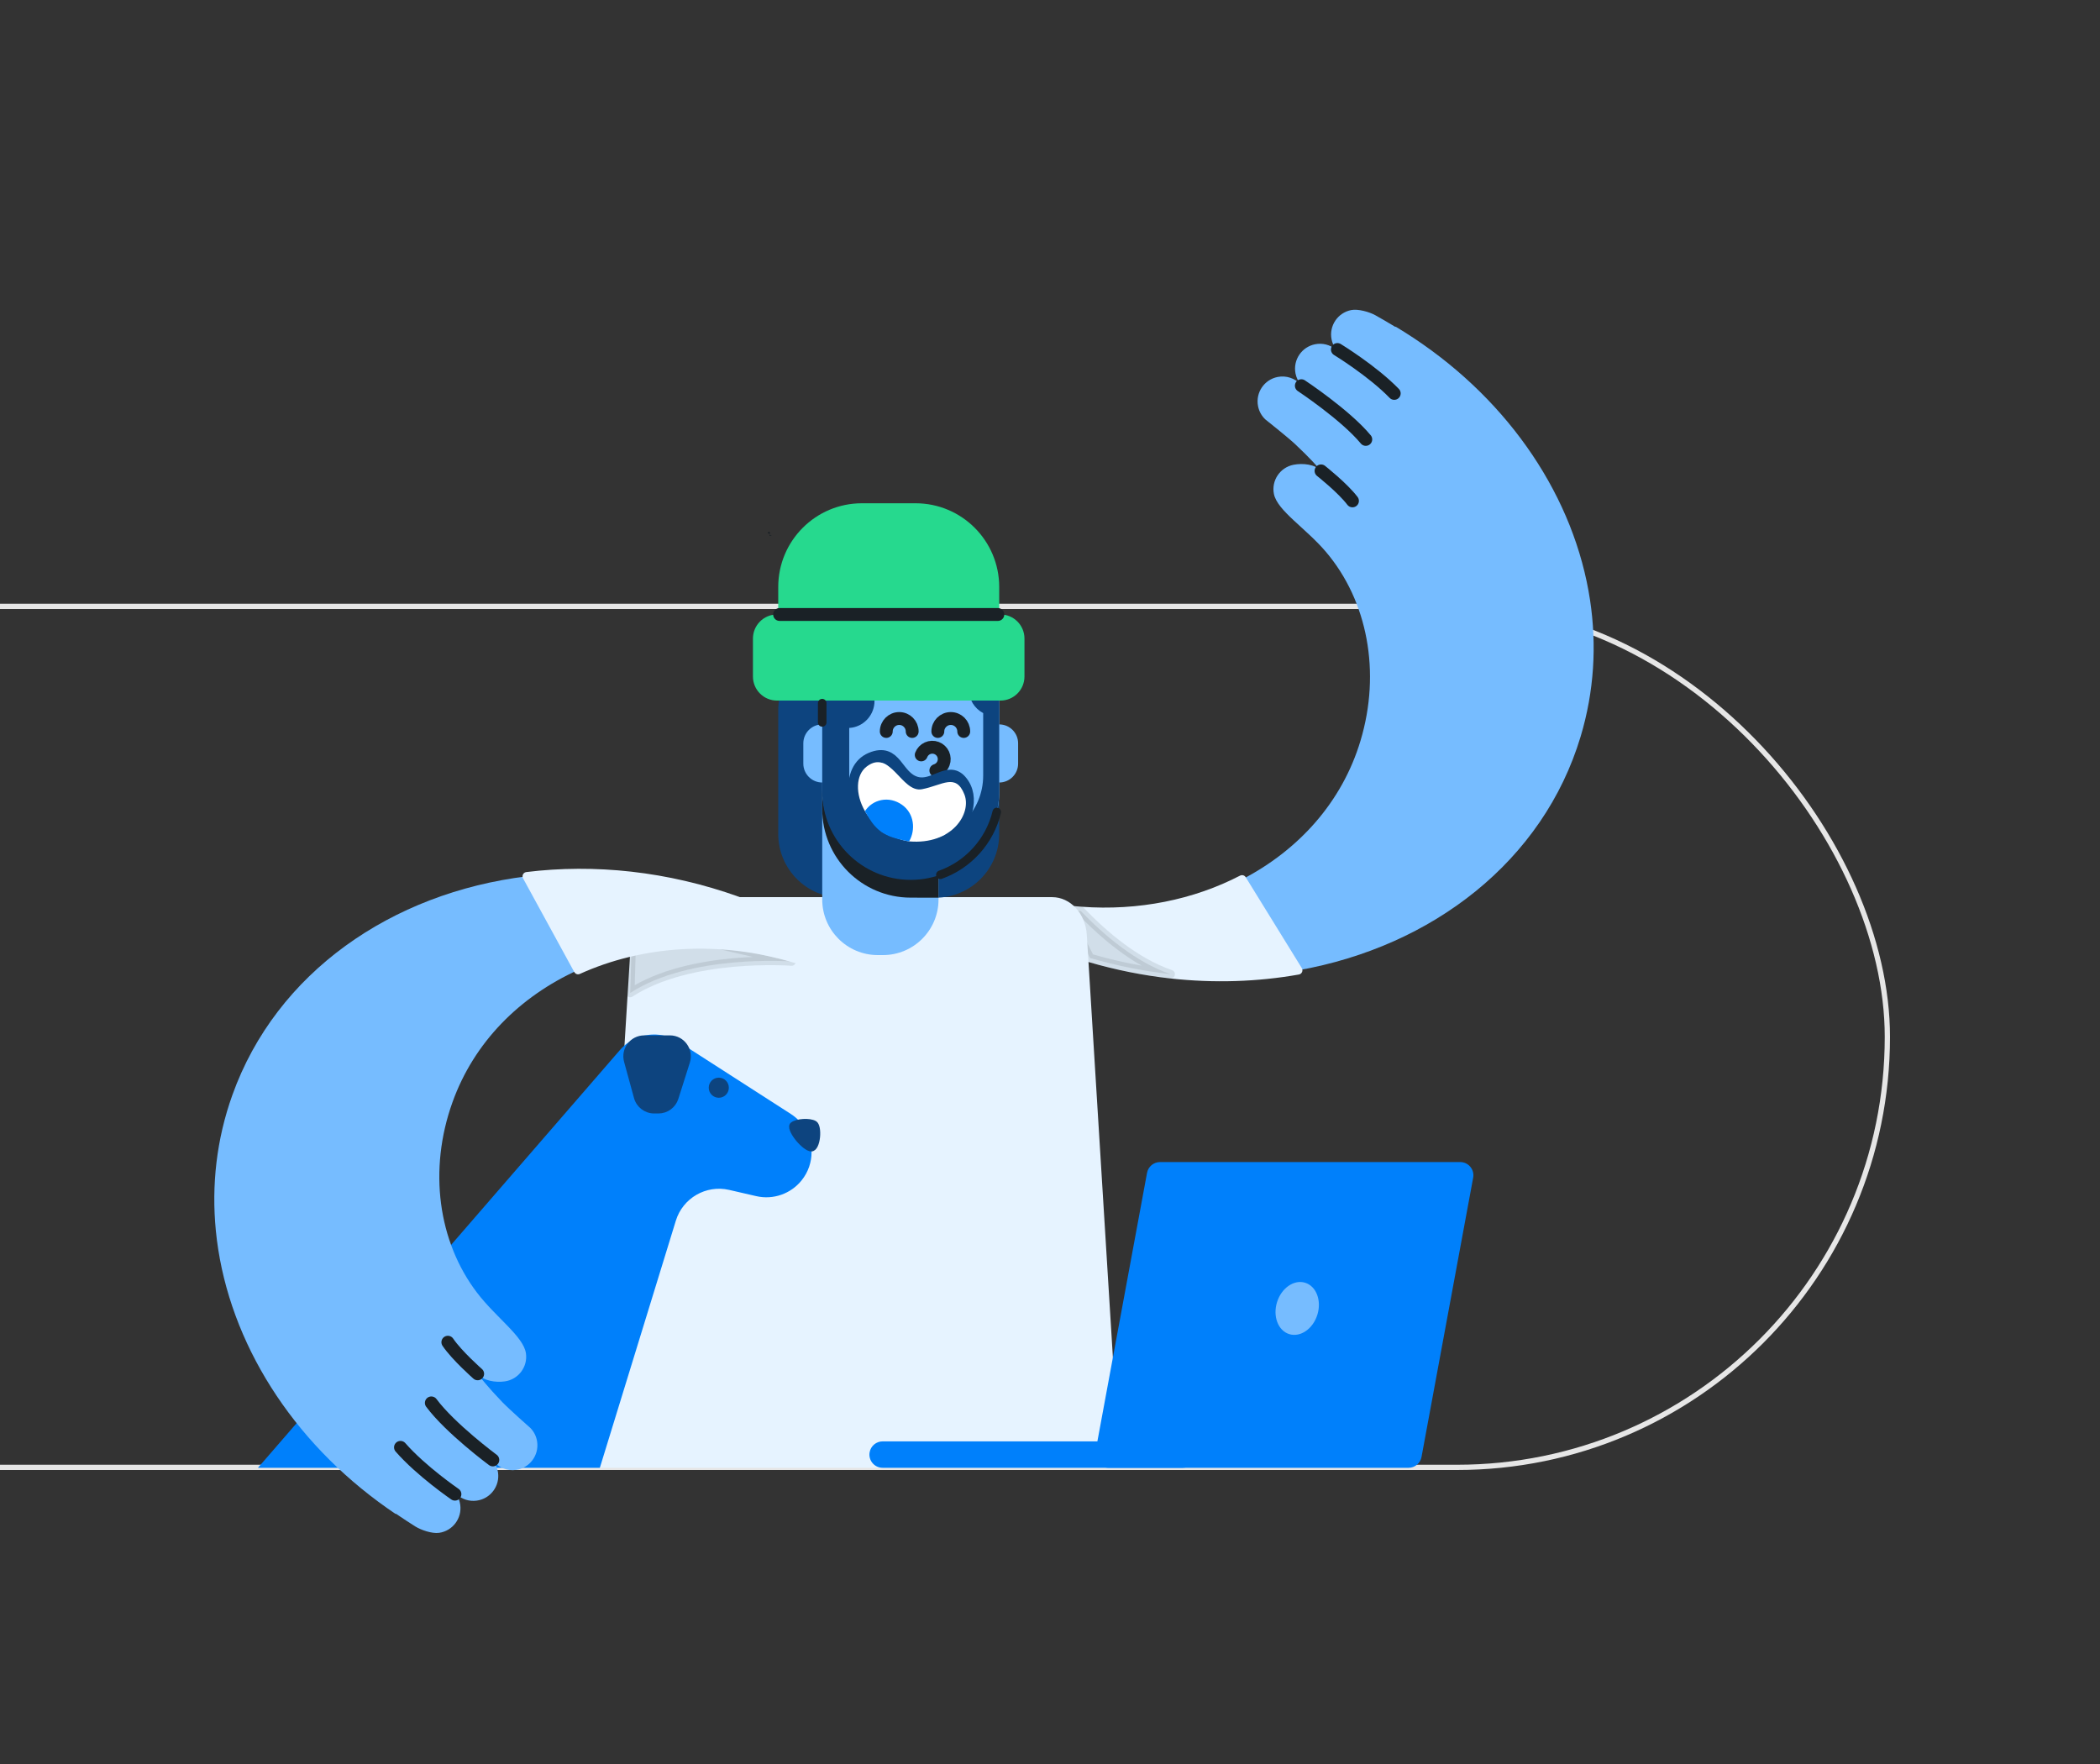
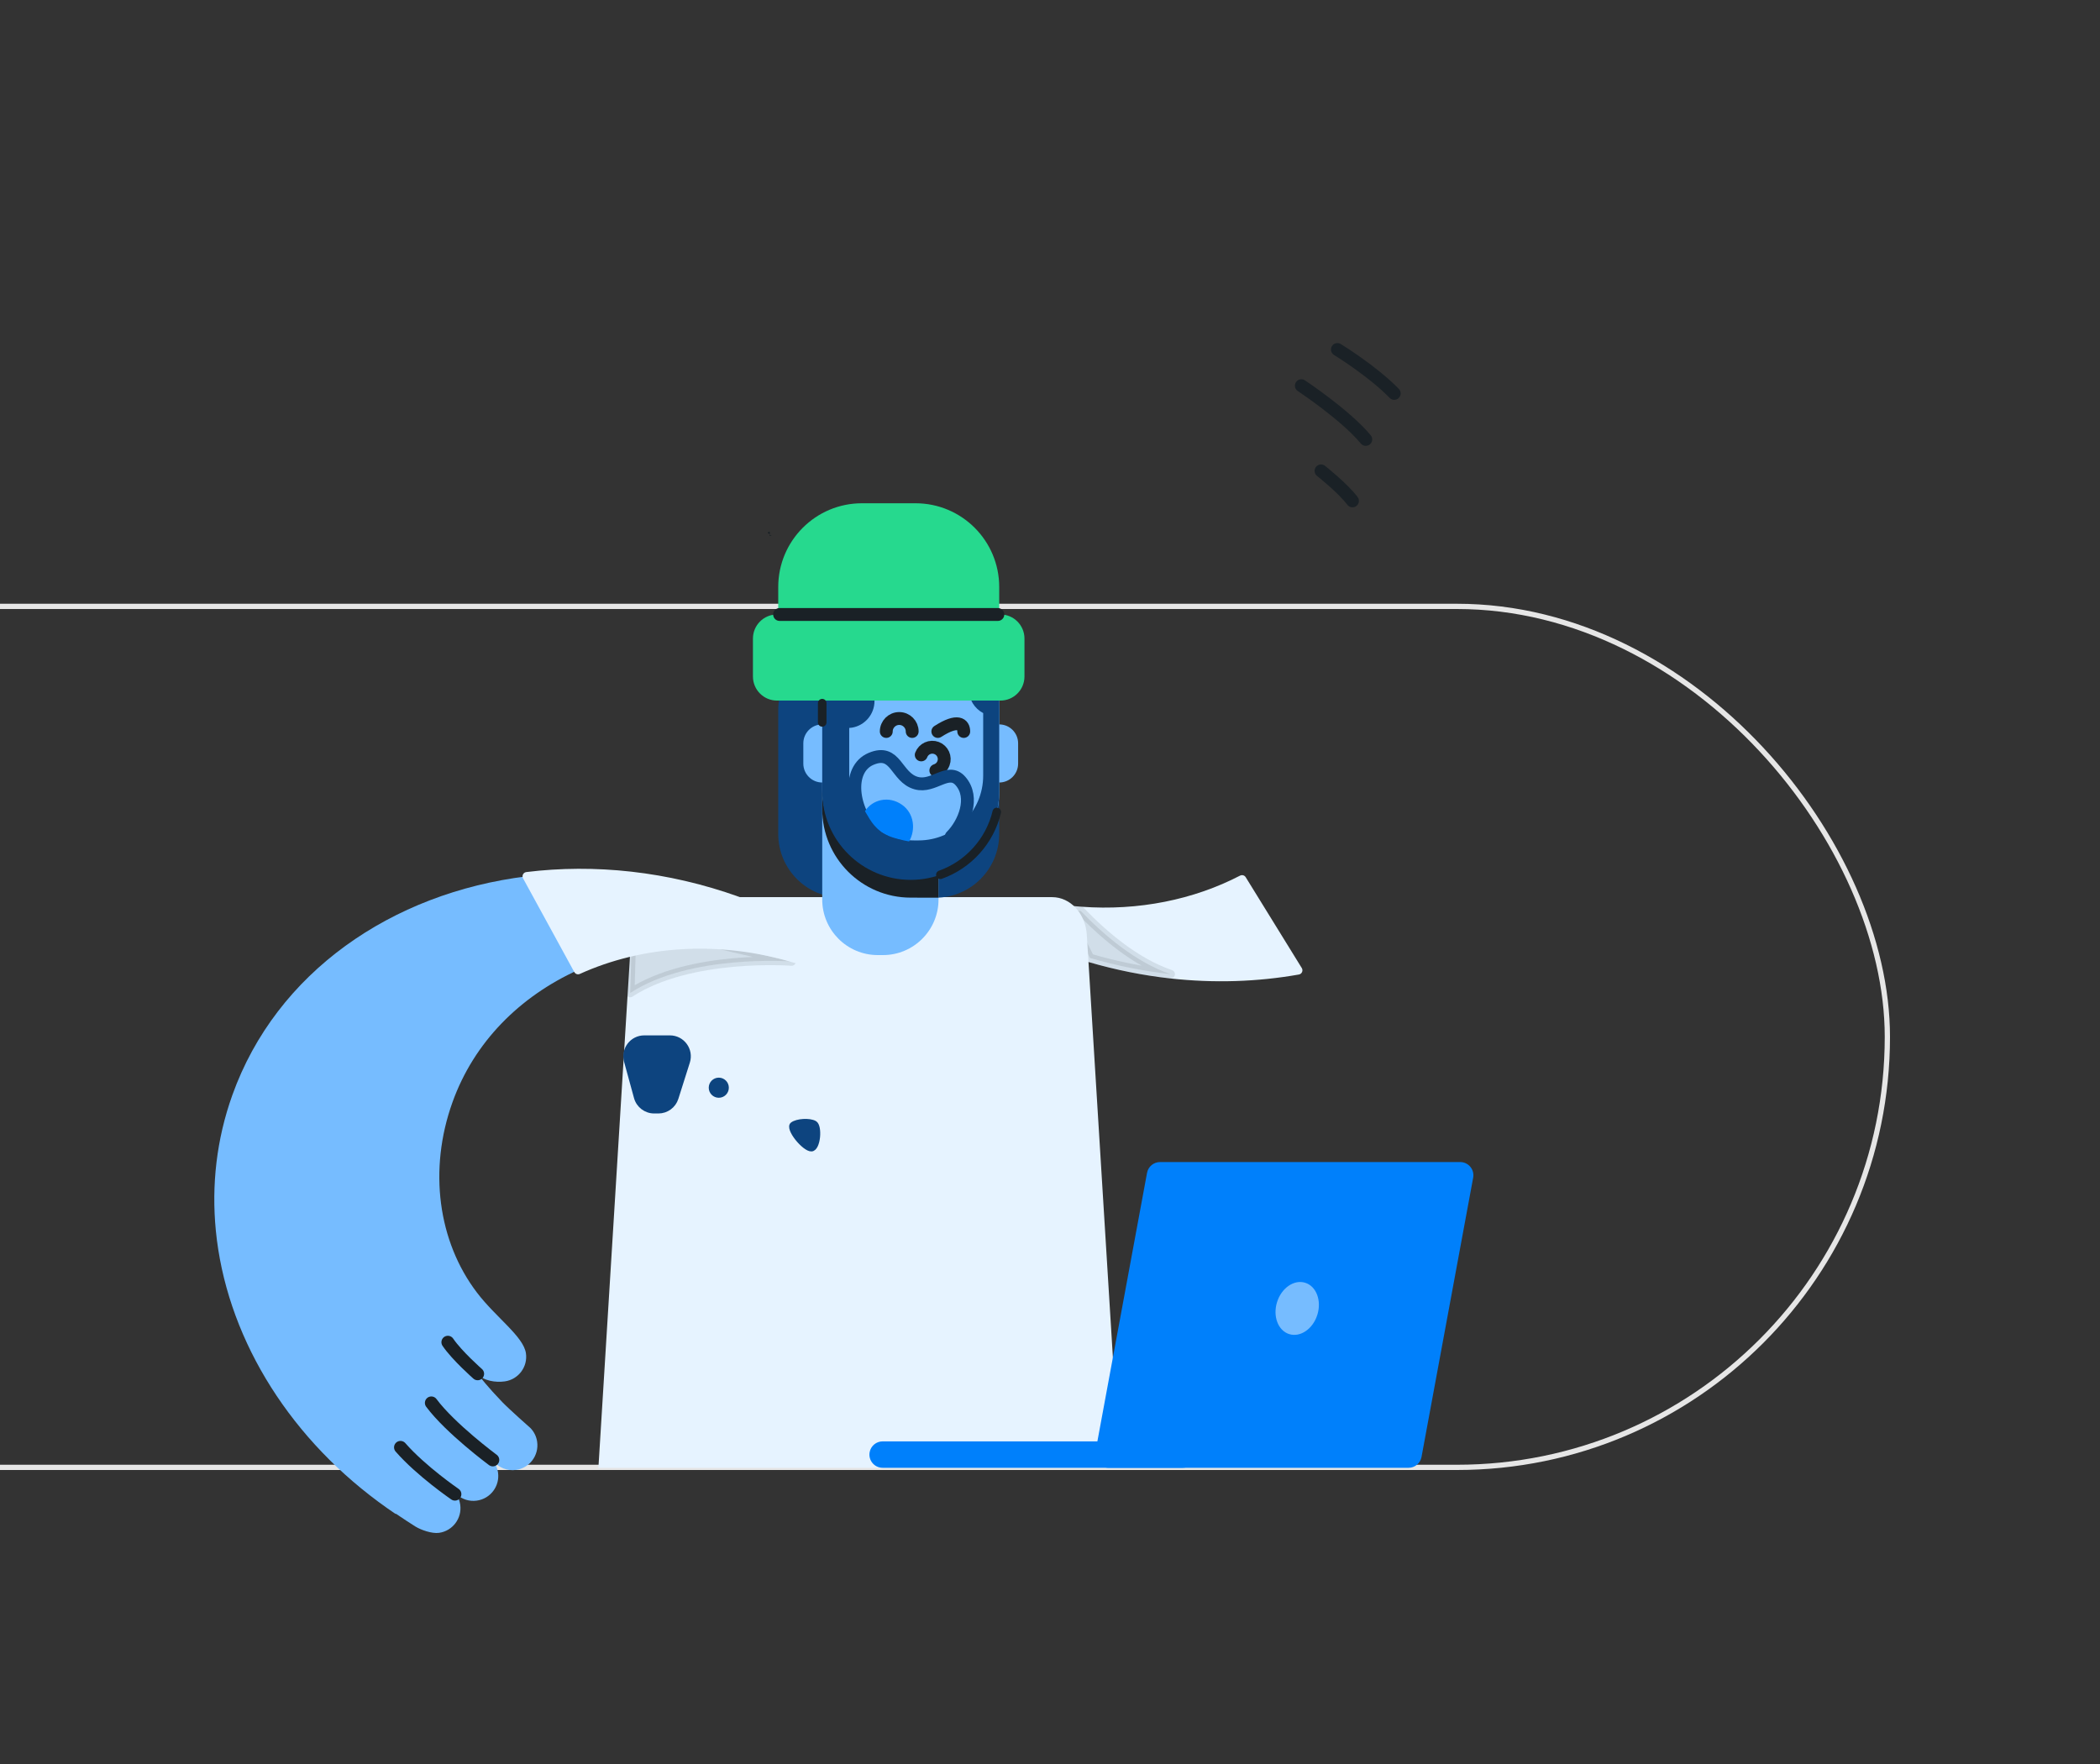
<svg xmlns="http://www.w3.org/2000/svg" width="400" height="336" viewBox="0 0 400 336" fill="none">
  <rect x="0" y="0" width="400" height="336" fill="#333333" stroke="none" />
  <rect x="-143.5" y="115.5" width="503" height="164" rx="82" stroke="#E6E6E6" />
-   <path d="M195.329 171.84C210.112 175.484 224.836 173.606 236.58 167.51C247.365 161.92 255.642 152.776 259.145 141.088C263.066 128.022 260.493 114.471 252.567 105.127C248.727 100.6 243.289 97.268 242.652 94.093C242.137 91.529 243.819 89.032 246.385 88.528C248.161 88.181 250.495 88.43 251.626 89.694C251.117 89.08 249.59 87.312 246.664 84.57C245.23 83.233 241.028 79.899 241.028 79.899C240.331 79.246 239.827 78.379 239.628 77.368C239.124 74.796 240.795 72.307 243.365 71.802C245.019 71.476 246.64 72.062 247.721 73.201L247.729 73.198C247.259 72.615 246.916 71.917 246.763 71.135C246.259 68.564 247.934 66.075 250.503 65.57C251.933 65.286 253.336 65.682 254.39 66.532L254.435 66.481C254.05 65.946 253.767 65.32 253.63 64.63C253.126 62.062 254.801 59.566 257.37 59.061C258.704 58.8 260.841 59.422 261.946 60.031C262.897 60.551 264.392 61.433 265.785 62.269L265.834 62.218C266.973 62.899 268.09 63.605 269.19 64.333C269.229 64.357 269.247 64.367 269.247 64.367L269.278 64.384L269.275 64.388C287.686 76.588 299.932 94.876 302.872 114.338C304.161 122.895 303.656 131.681 301.078 140.274C293.951 164.025 272.818 180.301 247.267 184.819C234.518 187.073 220.67 186.399 206.915 182.265C205.916 181.964 204.926 181.647 203.949 181.318L203.926 181.312L195.33 171.84H195.329Z" fill="#76BCFF" />
  <path d="M247.264 184.818C239.487 186.195 231.302 186.478 222.979 185.555C217.887 184.989 212.744 183.969 207.615 182.473C207.381 182.402 207.147 182.335 206.913 182.265C205.916 181.963 204.927 181.647 203.949 181.319L203.927 181.312L195.328 171.839C197.905 172.475 200.483 172.944 203.045 173.246C203.986 173.361 204.927 173.454 205.864 173.521C216.969 174.347 227.639 172.151 236.579 167.51L247.264 184.818H247.264Z" fill="#E6F3FF" stroke="#E6F3FF" stroke-width="1.634" stroke-linecap="round" stroke-linejoin="round" />
  <path opacity="0.1" d="M222.978 185.555C217.886 184.989 212.743 183.97 207.614 182.473L203.044 173.246C203.985 173.361 204.926 173.454 205.863 173.521C210.206 178.048 216.32 183.296 222.978 185.555Z" fill="#1A2126" stroke="#1A2126" stroke-width="1.634" stroke-linecap="round" stroke-linejoin="round" />
  <path d="M257.612 95.405C255.761 92.957 251.626 89.693 251.626 89.693" stroke="#1A2126" stroke-width="2.452" stroke-linecap="round" stroke-linejoin="round" />
  <path d="M260.147 83.696C256.252 79.003 247.876 73.467 247.876 73.467" stroke="#1A2126" stroke-width="2.452" stroke-linecap="round" stroke-linejoin="round" />
  <path d="M265.568 74.932C261.403 70.637 254.742 66.573 254.742 66.573" stroke="#1A2126" stroke-width="2.452" stroke-linecap="round" stroke-linejoin="round" />
  <path d="M213.276 279.58H113.983L118.606 204.664L119.941 183.053V183.03L120.25 178.046C120.488 174.127 123.202 171.071 126.535 170.893C126.635 170.889 126.739 170.885 126.843 170.885H200.416C203.883 170.885 206.761 174.008 207.01 178.047L208.963 209.704L212.481 266.683L213.277 279.58H213.276Z" fill="#E6F3FF" />
-   <path d="M154.585 219.444C154.585 221.319 153.979 223.211 152.71 224.804C150.642 227.402 147.269 228.582 144.038 227.834L138.898 226.65C134.495 225.634 130.058 228.195 128.73 232.516L114.256 279.58H49.132L114.048 204.663L116.491 201.842L118.064 200.029C119.757 198.078 122.151 197.055 124.576 197.055C124.676 197.055 124.777 197.055 124.877 197.059C124.959 197.063 125.045 197.066 125.13 197.073H125.142C126.555 197.166 127.961 197.609 129.229 198.424L150.625 212.178C153.206 213.838 154.586 216.622 154.586 219.443L154.585 219.444Z" fill="#0080FB" />
  <path d="M127.603 197.623H122.713C120.355 197.623 118.644 199.869 119.267 202.145L121.158 209.051C121.584 210.605 122.995 211.682 124.605 211.682H125.414C126.972 211.682 128.349 210.672 128.82 209.187L131.009 202.28C131.739 199.975 130.019 197.623 127.603 197.623Z" fill="#0D447F" stroke="#0D447F" stroke-width="0.817" stroke-miterlimit="10" />
  <path d="M136.912 208.69C137.744 208.69 138.418 208.015 138.418 207.182C138.418 206.35 137.744 205.675 136.912 205.675C136.081 205.675 135.406 206.35 135.406 207.182C135.406 208.015 136.081 208.69 136.912 208.69Z" fill="#0D447F" stroke="#0D447F" stroke-width="0.817" stroke-miterlimit="10" />
  <path d="M150.93 214.13C149.848 214.942 153.209 218.997 154.568 218.912C155.927 218.827 156.254 214.478 155.21 213.891C154.167 213.303 151.799 213.478 150.93 214.13L150.93 214.13Z" fill="#0D447F" stroke="#0D447F" stroke-width="0.817" stroke-miterlimit="10" />
  <path d="M151.529 182.618C136.958 178.2 122.156 179.298 110.107 184.766C99.043 189.78 90.296 198.474 86.182 209.961C81.578 222.803 83.434 236.471 90.857 246.219C94.453 250.942 99.708 254.557 100.177 257.762C100.556 260.348 98.745 262.753 96.157 263.122C94.364 263.375 92.047 263.003 90.983 261.681C91.459 262.322 92.891 264.168 95.669 267.06C97.031 268.471 101.051 272.021 101.051 272.021C101.713 272.71 102.17 273.603 102.315 274.623C102.683 277.217 100.883 279.614 98.291 279.983C96.621 280.222 95.034 279.551 94.014 278.357L94.007 278.361C94.445 278.967 94.75 279.682 94.862 280.471C95.23 283.066 93.427 285.463 90.834 285.832C89.391 286.04 88.011 285.571 87.003 284.666L86.955 284.715C87.312 285.269 87.561 285.91 87.661 286.606C88.029 289.197 86.226 291.601 83.634 291.97C82.287 292.16 80.187 291.426 79.115 290.76C78.193 290.19 76.747 289.23 75.4 288.322L75.348 288.37C74.248 287.63 73.169 286.867 72.109 286.081C72.072 286.055 72.053 286.044 72.053 286.044L72.024 286.025L72.028 286.022C54.284 272.868 43.019 253.959 41.108 234.369C40.27 225.756 41.237 217.009 44.265 208.563C52.632 185.222 74.593 170.083 100.348 166.919C113.197 165.341 126.991 166.744 140.509 171.598C141.491 171.952 142.462 172.32 143.421 172.7L143.443 172.707L151.528 182.62L151.529 182.618Z" fill="#76BCFF" />
  <path opacity="0.1" d="M120.036 189.139L120.42 176.124L150.781 183.14C150.781 183.14 131.497 181.667 120.036 189.139Z" fill="#1A2126" stroke="#1A2126" stroke-width="1.634" stroke-linecap="round" stroke-linejoin="round" />
  <path d="M151.529 182.618C136.958 178.2 122.156 179.298 110.107 184.766L100.349 166.918C113.198 165.34 126.992 166.743 140.51 171.597C141.492 171.95 142.463 172.319 143.422 172.698L143.444 172.706L151.529 182.618Z" fill="#E6F3FF" stroke="#E6F3FF" stroke-width="1.634" stroke-linecap="round" stroke-linejoin="round" />
  <path d="M85.306 255.66C87.025 258.201 90.983 261.68 90.983 261.68" stroke="#1A2126" stroke-width="2.452" stroke-linecap="round" stroke-linejoin="round" />
  <path d="M82.159 267.218C85.802 272.11 93.873 278.081 93.873 278.081" stroke="#1A2126" stroke-width="2.452" stroke-linecap="round" stroke-linejoin="round" />
  <path d="M76.283 275.686C80.216 280.195 86.654 284.604 86.654 284.604" stroke="#1A2126" stroke-width="2.452" stroke-linecap="round" stroke-linejoin="round" />
  <path d="M178.181 123.166H160.38C153.673 123.166 148.235 128.608 148.235 135.321V158.838C148.235 165.552 153.673 170.994 160.38 170.994H178.181C184.889 170.994 190.327 165.552 190.327 158.838V135.321C190.327 128.608 184.889 123.166 178.181 123.166Z" fill="#0D447F" />
  <path d="M190.326 137.981V132.749C190.326 123.432 182.779 115.879 173.47 115.879C164.161 115.879 156.615 123.432 156.615 132.749V137.981C154.626 137.981 153.014 139.595 153.014 141.585V145.446C153.014 147.436 154.626 149.049 156.615 149.049V150.824C156.615 150.831 156.615 150.837 156.615 150.844V171.329C156.615 177.178 161.352 181.92 167.196 181.92H168.184C174.028 181.92 178.765 177.178 178.765 171.329V166.84C185.48 164.617 190.326 158.289 190.326 150.824V149.049C192.315 149.049 193.927 147.436 193.927 145.446V141.585C193.927 139.595 192.315 137.981 190.326 137.981H190.326Z" fill="#76BCFF" />
  <path d="M168.814 139.327C168.814 137.963 169.919 136.857 171.282 136.857C172.645 136.857 173.75 137.963 173.75 139.327" stroke="#1A2126" stroke-width="2.452" stroke-linecap="round" stroke-linejoin="round" />
-   <path d="M178.635 139.327C178.635 137.963 179.74 136.857 181.103 136.857C182.466 136.857 183.57 137.963 183.57 139.327" stroke="#1A2126" stroke-width="2.452" stroke-linecap="round" stroke-linejoin="round" />
+   <path d="M178.635 139.327C182.466 136.857 183.57 137.963 183.57 139.327" stroke="#1A2126" stroke-width="2.452" stroke-linecap="round" stroke-linejoin="round" />
  <path d="M175.473 143.791C175.916 142.621 177.223 142.032 178.392 142.476C179.561 142.92 180.15 144.228 179.706 145.398C179.631 145.596 179.531 145.778 179.412 145.941C179.121 146.335 178.714 146.618 178.258 146.759" stroke="#1A2126" stroke-width="2.452" stroke-linecap="round" stroke-linejoin="round" />
  <path d="M173.472 167.036C164.159 167.036 156.613 159.484 156.613 150.168V154.109C156.613 163.425 164.159 170.978 173.472 170.978C175.317 170.978 178.763 170.992 178.763 170.992V166.184C177.099 166.741 175.317 167.036 173.472 167.036Z" fill="#1A2126" />
  <path d="M173.472 115.783C168.815 115.783 164.602 117.669 161.55 120.724C158.498 123.773 156.613 127.99 156.613 132.65V150.725C156.613 160.041 164.159 167.593 173.472 167.593C182.784 167.593 190.325 160.041 190.325 150.725V132.65C190.325 123.335 182.78 115.783 173.472 115.783ZM187.273 147.735C187.273 154.553 181.751 160.081 174.938 160.081H174.092C167.28 160.081 161.756 154.554 161.756 147.735V138.656L162.253 138.602C162.258 138.602 162.263 138.597 162.268 138.602C164.705 138.203 166.57 136.08 166.57 133.533V128.557C166.57 127.778 166.398 127.039 166.083 126.379C168.239 124.537 171.035 123.424 174.092 123.424H174.938C178.812 123.424 182.272 125.212 184.532 128.01V131.286C184.532 133.256 185.644 134.97 187.273 135.827V147.735Z" fill="#0D447F" />
  <path d="M166.677 158.792C162.127 154.33 161.265 146.507 165.918 144.544C170.734 142.512 170.622 148.073 174.514 149.162C177.858 150.098 180.609 146.105 182.944 148.761C185.729 151.929 183.649 156.875 181.201 159.325" stroke="#0D447F" stroke-width="2.452" stroke-miterlimit="10" stroke-linecap="round" />
  <path d="M174.385 95.86H164.176C155.372 95.86 148.235 103.003 148.235 111.815V117.488C148.235 126.3 155.372 133.443 164.176 133.443H174.385C183.189 133.443 190.327 126.3 190.327 117.488V111.815C190.327 103.003 183.189 95.86 174.385 95.86Z" fill="#26D98E" />
  <path d="M190.556 117.041H147.999C145.469 117.041 143.418 119.094 143.418 121.626V128.859C143.418 131.391 145.469 133.443 147.999 133.443H190.556C193.086 133.443 195.137 131.391 195.137 128.859V121.626C195.137 119.094 193.086 117.041 190.556 117.041Z" fill="#26D98E" />
  <path d="M148.493 117.043H190.066" stroke="#1A2126" stroke-width="2.452" stroke-linecap="round" stroke-linejoin="round" />
  <path d="M146.567 101.721C146.577 101.717 146.581 101.712 146.59 101.707C146.59 101.707 146.595 101.698 146.6 101.698" stroke="#1A2126" stroke-width="0.817" stroke-miterlimit="10" />
  <path d="M146.567 101.721C146.577 101.717 146.581 101.712 146.59 101.707C146.59 101.707 146.595 101.698 146.6 101.698" stroke="#1A2126" stroke-width="0.817" stroke-miterlimit="10" />
  <path d="M179.117 166.624C184.443 164.729 188.536 160.229 189.865 154.656M156.612 133.936V137.6" stroke="#1A2126" stroke-width="1.634" stroke-linecap="round" stroke-linejoin="round" />
-   <path d="M164.757 154.51C164.774 154.539 164.79 154.571 164.809 154.6C165.948 156.532 167.776 158.31 170.282 159.42C171.23 159.84 172.16 160.11 173.063 160.25C173.096 160.256 173.128 160.259 173.162 160.263C181.352 160.967 185.131 154.939 183.692 151.312C182.055 147.188 179.525 149.573 175.62 150.327C171.715 151.08 169.622 142.535 165.075 146.013C162.967 147.623 162.888 151.267 164.757 154.509L164.757 154.51Z" fill="white" />
  <path d="M164.758 154.51C164.774 154.54 164.791 154.572 164.81 154.601C165.948 156.532 166.775 158.111 169.282 159.222C170.23 159.642 172.16 160.11 173.063 160.251C173.096 160.257 173.129 160.26 173.162 160.264C173.171 160.248 173.181 160.235 173.188 160.22C174.39 158.125 174.208 154.988 171.813 153.291C170.615 152.444 169.203 152.127 167.838 152.405C166.577 152.663 165.469 153.41 164.783 154.468C164.774 154.481 164.765 154.495 164.758 154.51Z" fill="#0080FB" />
  <path d="M211.117 279.581H268.292C269.504 279.581 270.544 278.715 270.765 277.523L280.604 224.318C280.89 222.771 279.704 221.344 278.132 221.344H220.957C219.745 221.344 218.705 222.209 218.484 223.402L208.645 276.607C208.359 278.154 209.545 279.581 211.117 279.581Z" fill="#0080FB" />
  <path d="M168.12 279.58H225.294C226.506 279.58 227.545 278.715 227.766 277.522C228.052 275.975 226.866 274.548 225.294 274.548H168.12C166.908 274.548 165.868 275.413 165.647 276.606C165.361 278.153 166.548 279.58 168.12 279.58Z" fill="#0080FB" />
  <path d="M250.93 250.418C251.767 247.715 250.725 244.991 248.603 244.332C246.48 243.674 244.081 245.331 243.244 248.034C242.407 250.736 243.45 253.461 245.572 254.119C247.695 254.777 250.094 253.12 250.93 250.418Z" fill="#76BCFF" />
</svg>